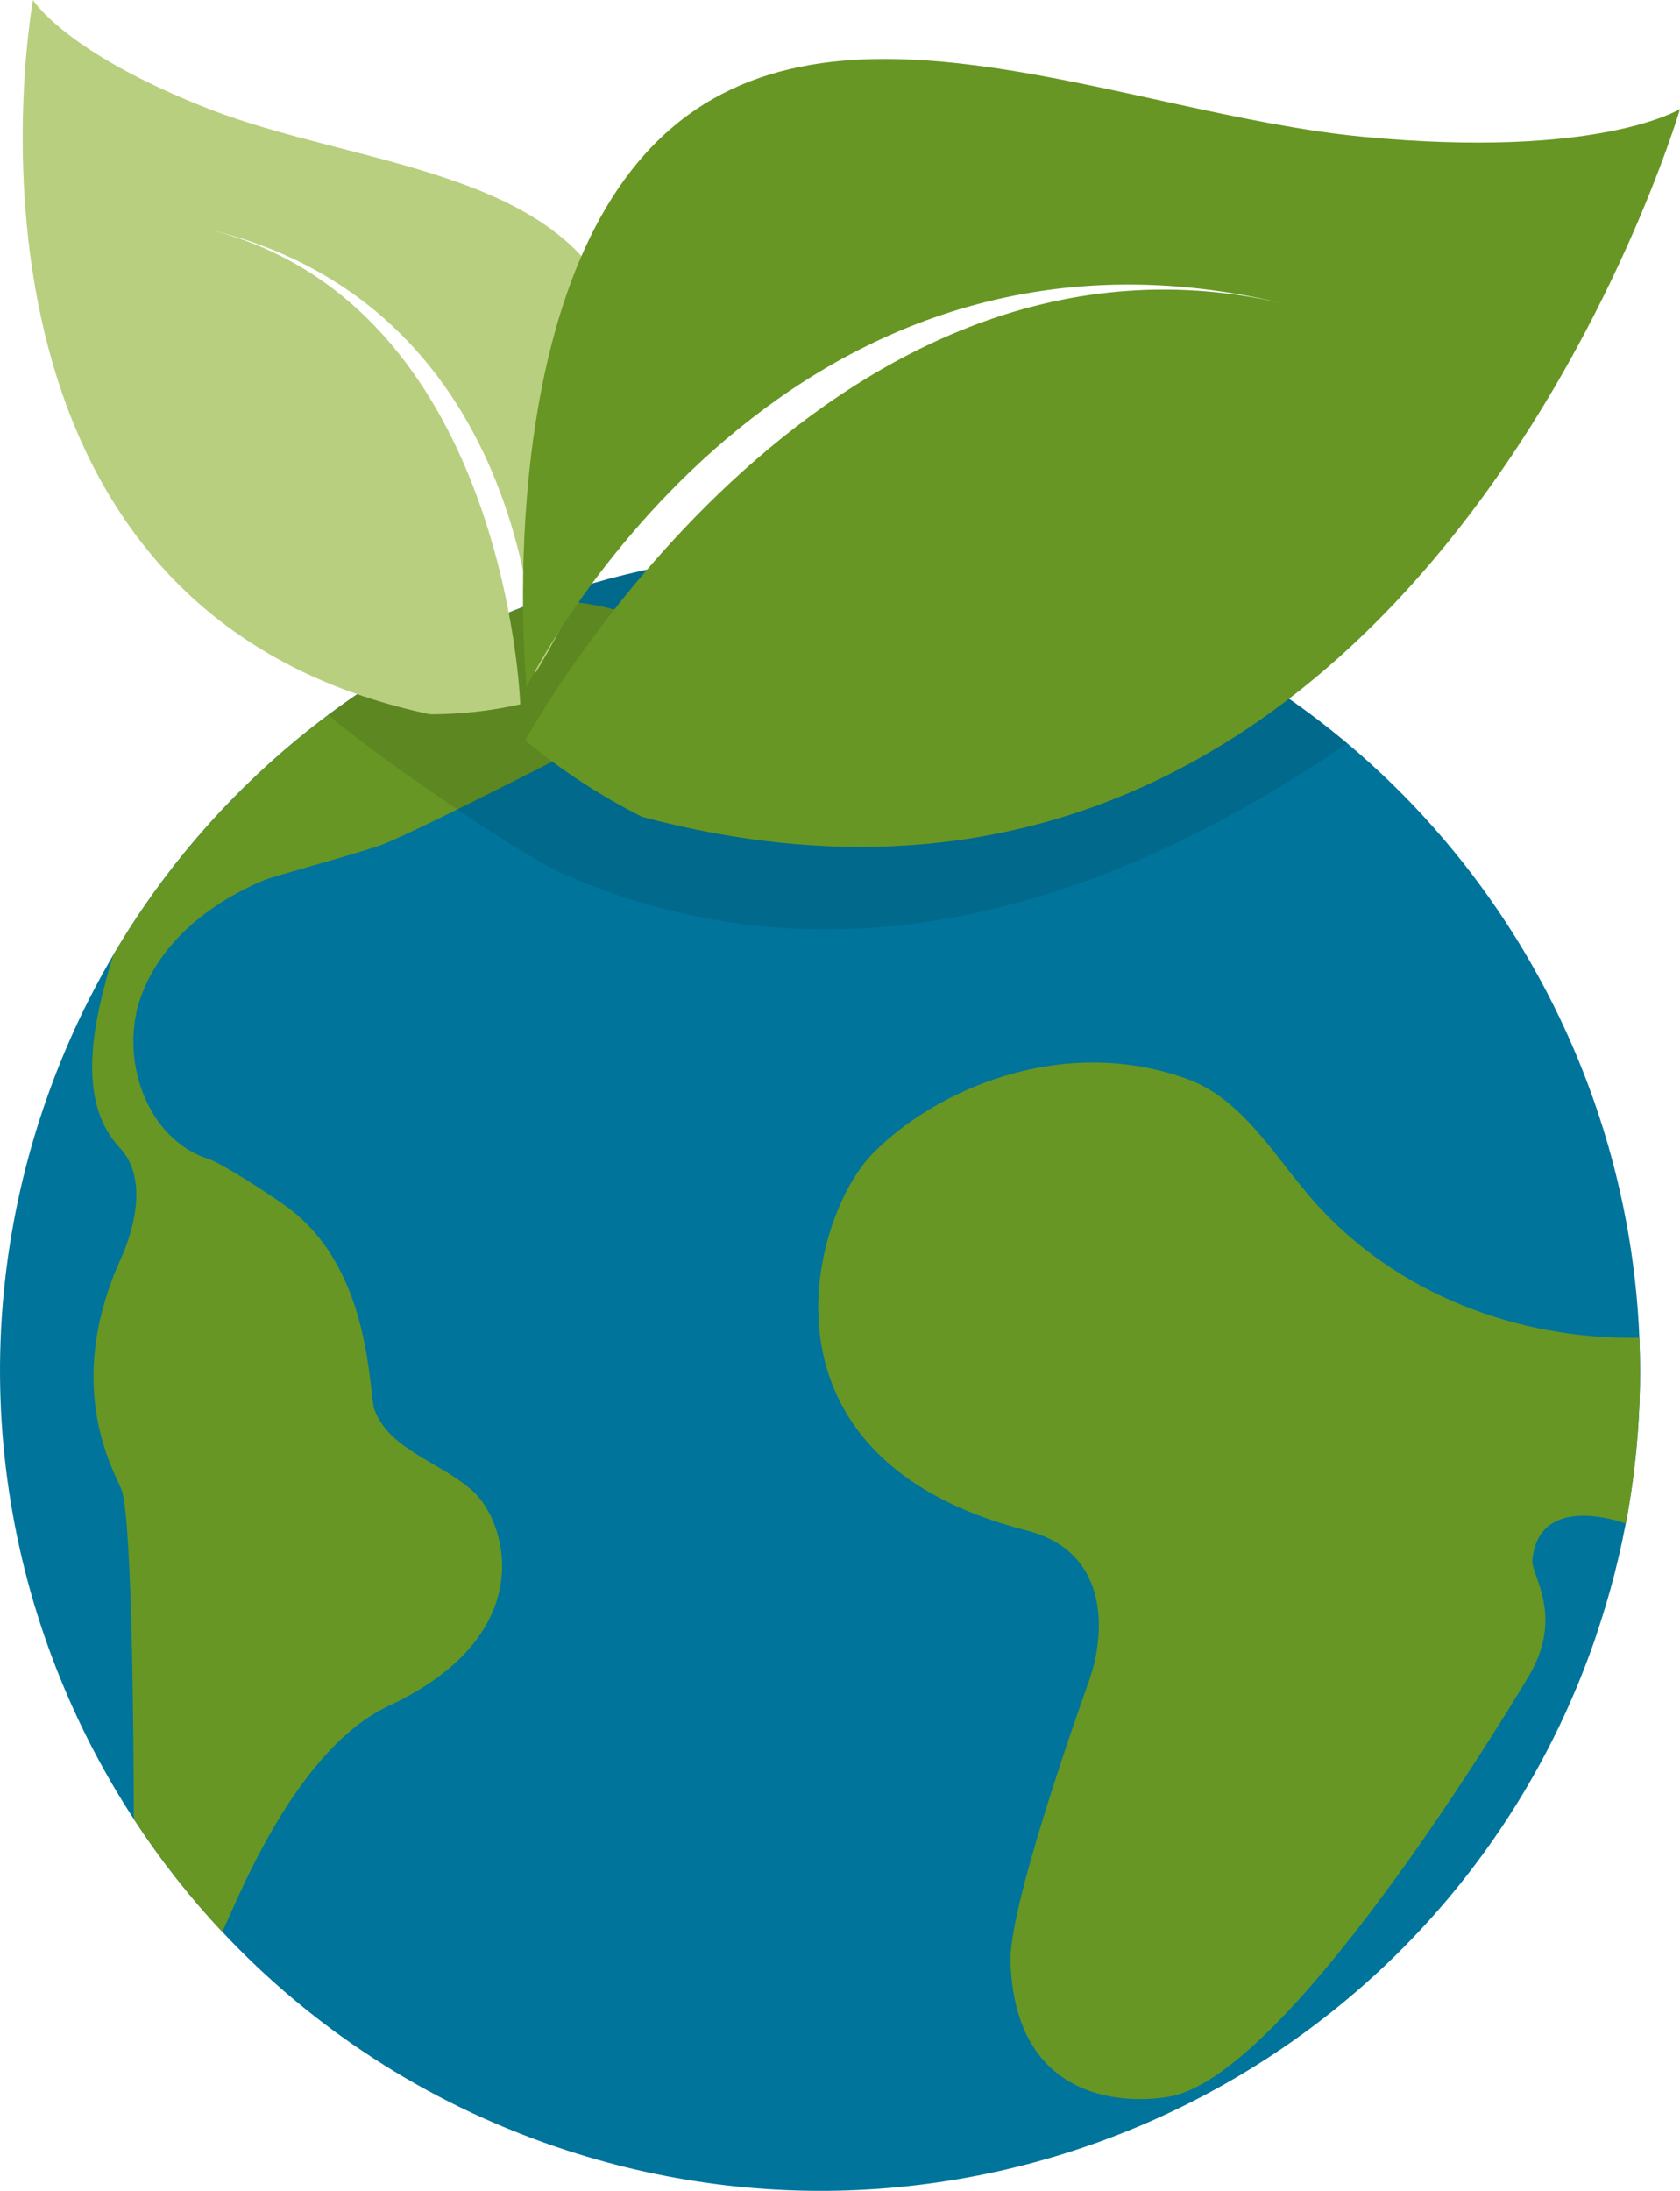
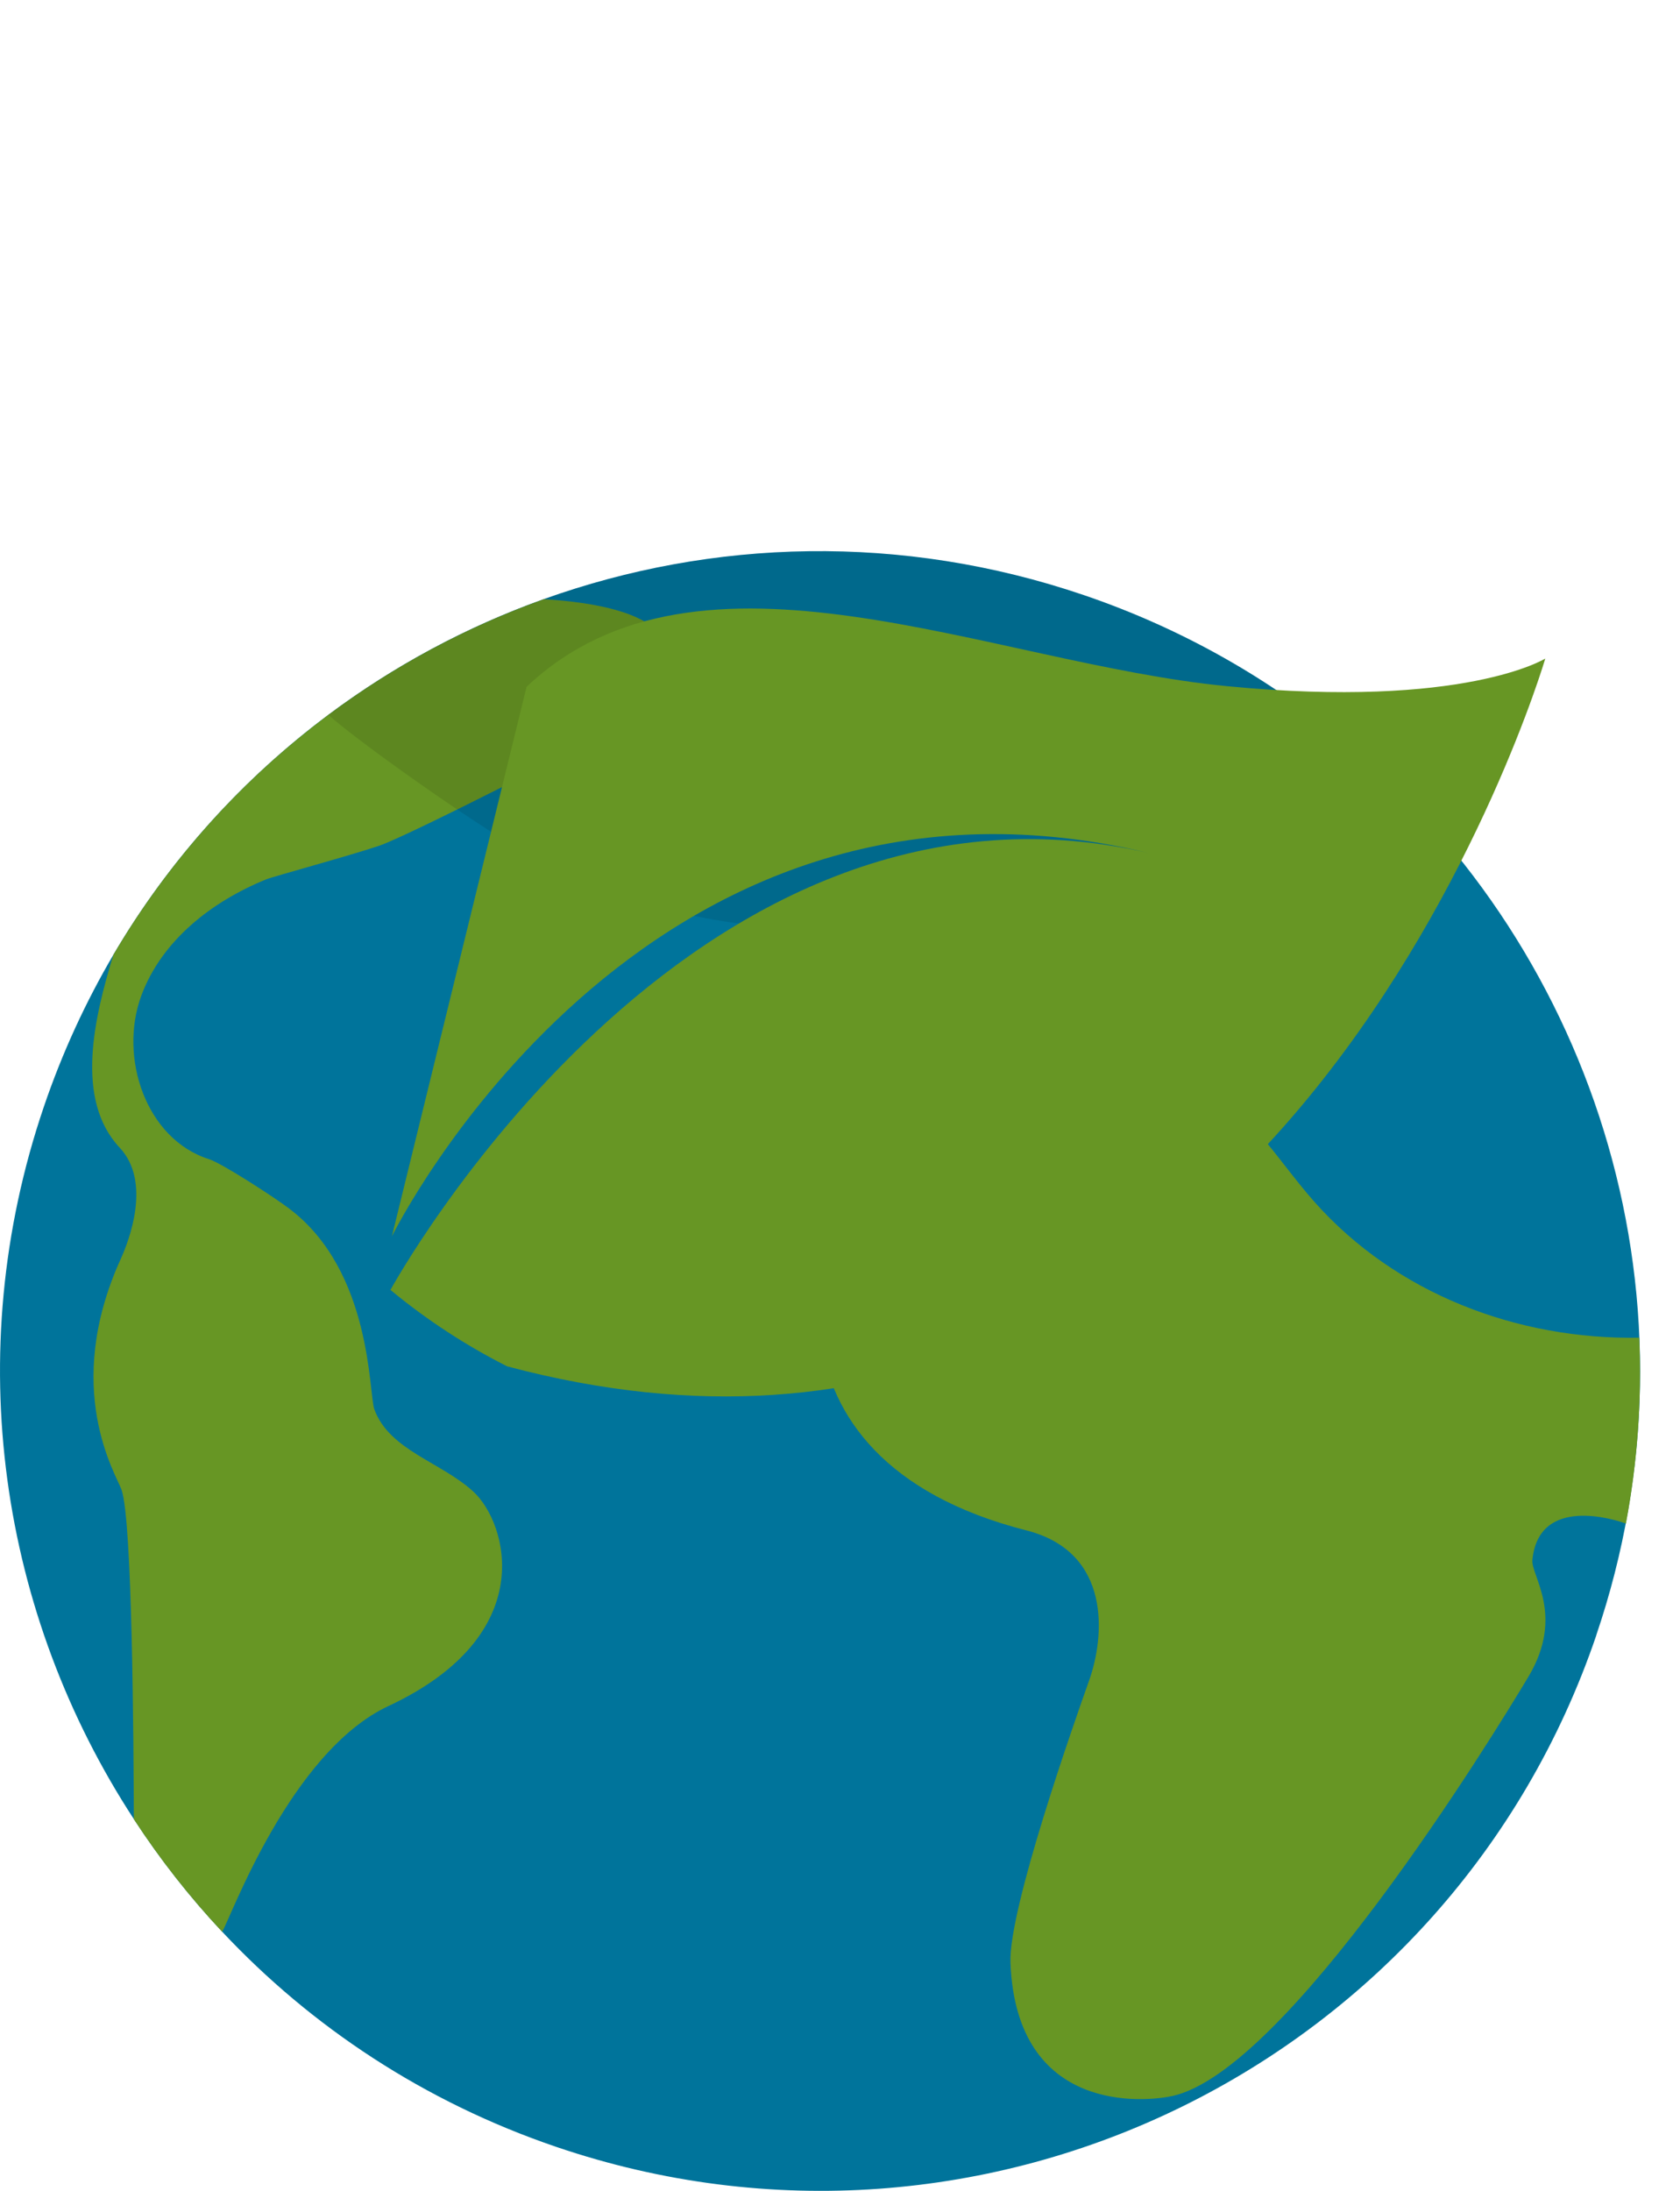
<svg xmlns="http://www.w3.org/2000/svg" id="Capa_2" data-name="Capa 2" viewBox="0 0 306 398.88">
  <defs>
    <style>      .cls-1 {        fill: #00749b;      }      .cls-2 {        fill: #b8cf80;      }      .cls-3 {        isolation: isolate;        opacity: .1;      }      .cls-4 {        fill: #679624;      }    </style>
  </defs>
  <g id="Capa_1-2" data-name="Capa 1">
    <g>
      <path class="cls-1" d="M290.75,297.75c-26.56,78-111.38,119.69-189.46,93.11-24.02-8.18-44.6-21.86-60.82-39.16-5.95-6.35-11.33-13.2-16.08-20.49C.15,294.11-7.38,246.66,7.99,201.49c3.34-9.82,7.61-19.06,12.67-27.68,10.19-17.33,23.6-32.05,39.16-43.68,11.96-8.93,25.19-16.03,39.25-21.06,30.66-10.97,65.14-12.03,98.38-.71,18.05,6.15,34.17,15.41,47.94,26.97,45.8,38.46,65.76,102.43,45.35,162.41h0Z" />
      <path class="cls-4" d="M70.78,310.59c-18,8.42-28.86,38.9-30.32,41.11-5.95-6.35-11.33-13.2-16.08-20.49-.06-14.06-.26-54.31-2.24-59.97-.97-2.79-10.9-18.36-.15-42.03,1.5-3.29,5.66-14.03-.19-20.26-8.21-8.74-4.66-23.65-1.14-35.13,18.02-30.65,46.11-53.18,78.41-64.73,9.4.58,18.44,2.39,21.58,6.89,2.28,3.27,1.32,7.97-1.15,11.1-1.77,2.24-4.14,3.86-6.66,5.27-.99.57-37.98,19.67-43.81,21.64-5.45,1.84-19.25,5.58-20.55,6.11-9.97,4.06-18.99,11.12-22.72,21.11-4.2,11.27.82,26.2,12.3,29.83,2.31.72,11.87,6.91,14.67,9.04,15.09,11.46,14.39,33.62,15.46,36.53,2.75,7.48,12.23,9.59,18.08,15.01,6.07,5.64,12.23,26.01-15.5,38.98h0ZM296.14,277.38c-1.89-.69-15.88-5.22-17.03,6.65-.27,2.84,5.95,10.07-.72,21.24-6.61,11.06-43.93,71.75-64.86,76.34-4.9,1.07-28.38,3.44-29.48-24.23-.39-9.79,11.63-43.83,14.34-51.47,2.78-7.81,4.22-23.29-11.44-27.28-51.46-13.13-39.25-57.09-28.03-68.57,11.22-11.48,34.38-21.94,57.34-13.61,10.18,3.7,15.94,14.23,23.13,22.34,14.91,16.8,37.05,25.14,59.19,24.76.49,11.33-.33,22.69-2.43,33.83Z" />
      <path class="cls-3" d="M245.4,135.34c-8.78,6-17.32,11.09-25.61,15.36-46.5,23.97-85.22,22.08-116.2,8.84-10.56-4.51-39.16-25.04-43.77-29.4,11.96-8.93,25.19-16.03,39.25-21.06,30.66-10.97,65.14-12.03,98.38-.71,18.05,6.15,34.17,15.41,47.94,26.97Z" />
      <g>
-         <path id="Trazado_476" data-name="Trazado 476" class="cls-2" d="M97.52,122.51s24.62-38.57,14.97-65.08c-9.65-26.51-47.84-27.26-74.23-37.52C11.87,9.65,6.01,0,6.01,0c0,0-20.26,110.49,72.32,130.05,5.53,0,11.04-.61,16.43-1.82,0,0-2.4-73.05-57.01-86.55,60.41,14.45,59.77,80.83,59.77,80.83" />
-         <path id="Trazado_477" data-name="Trazado 477" class="cls-4" d="M95.91,125.05s-6.96-70.23,24.54-100.05c31.5-29.81,84.4-4.29,127.6-.12,43.2,4.17,57.95-5.03,57.95-5.03,0,0-48.81,166.26-189.09,128.86-7.58-3.83-14.71-8.5-21.25-13.91,0,0,53.94-98.9,138.02-79.57-92.66-22.07-137.76,69.82-137.76,69.82" />
+         <path id="Trazado_477" data-name="Trazado 477" class="cls-4" d="M95.91,125.05c31.5-29.81,84.4-4.29,127.6-.12,43.2,4.17,57.95-5.03,57.95-5.03,0,0-48.81,166.26-189.09,128.86-7.58-3.83-14.71-8.5-21.25-13.91,0,0,53.94-98.9,138.02-79.57-92.66-22.07-137.76,69.82-137.76,69.82" />
      </g>
    </g>
  </g>
</svg>